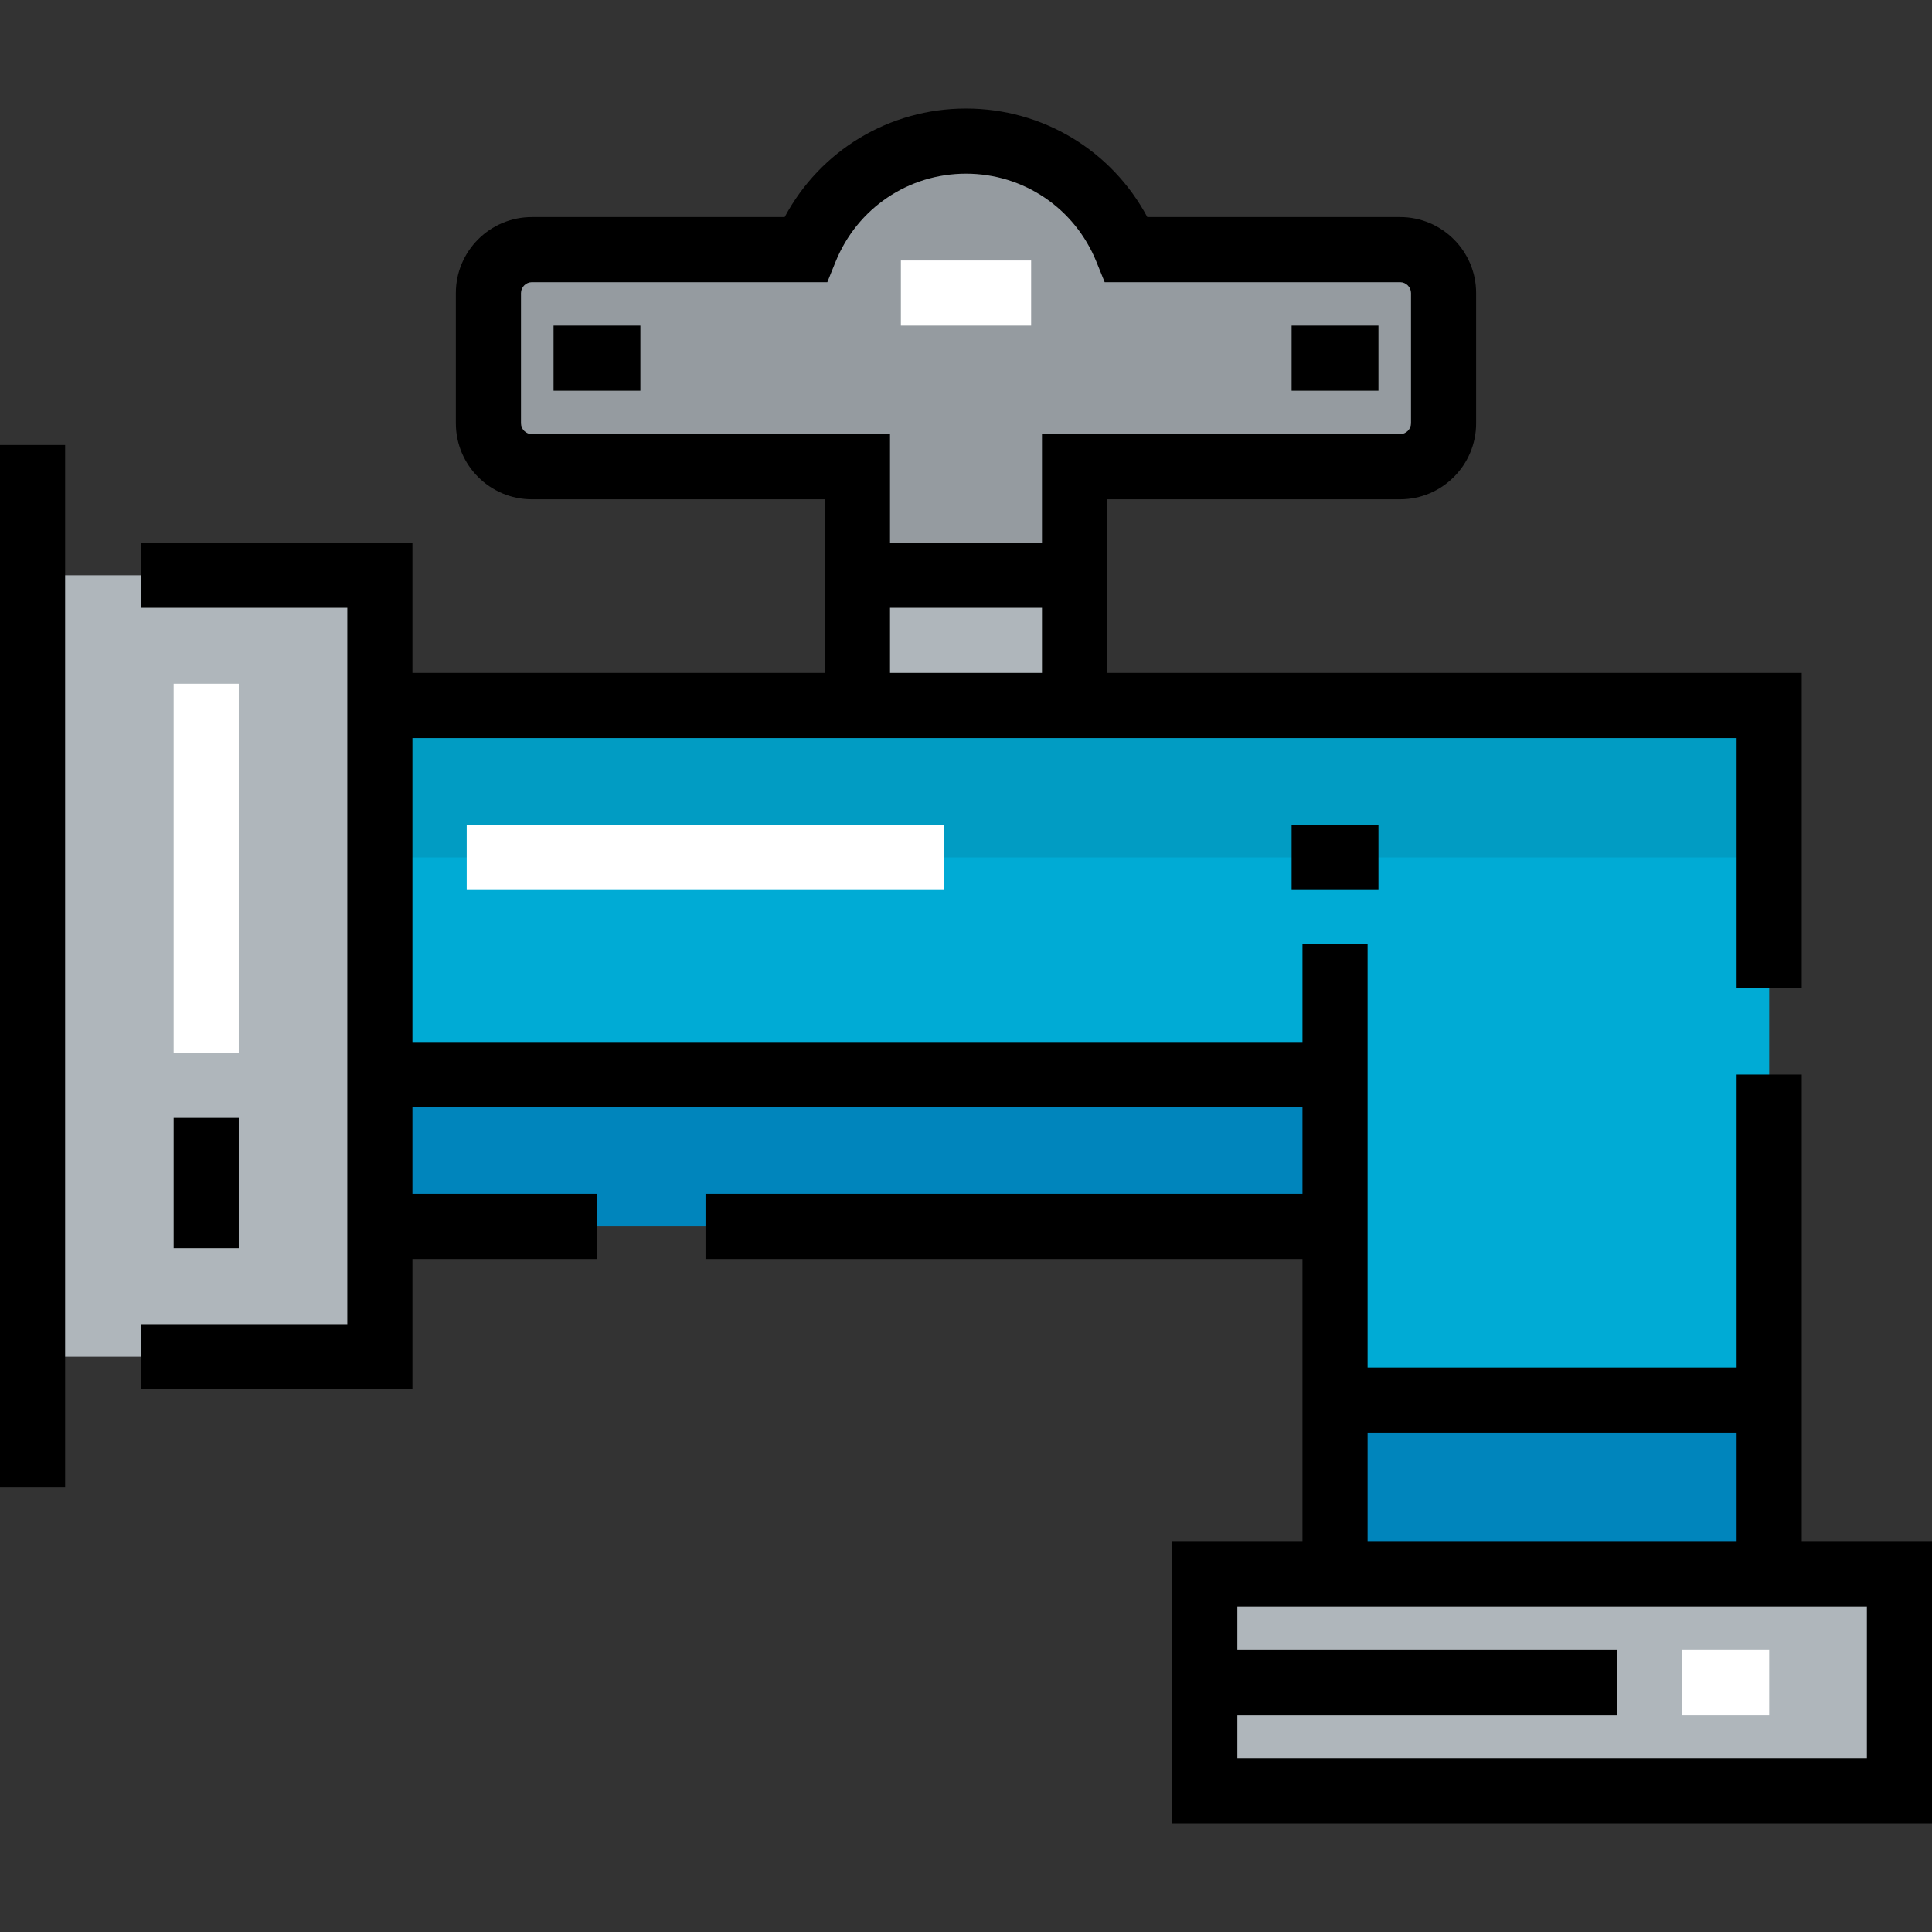
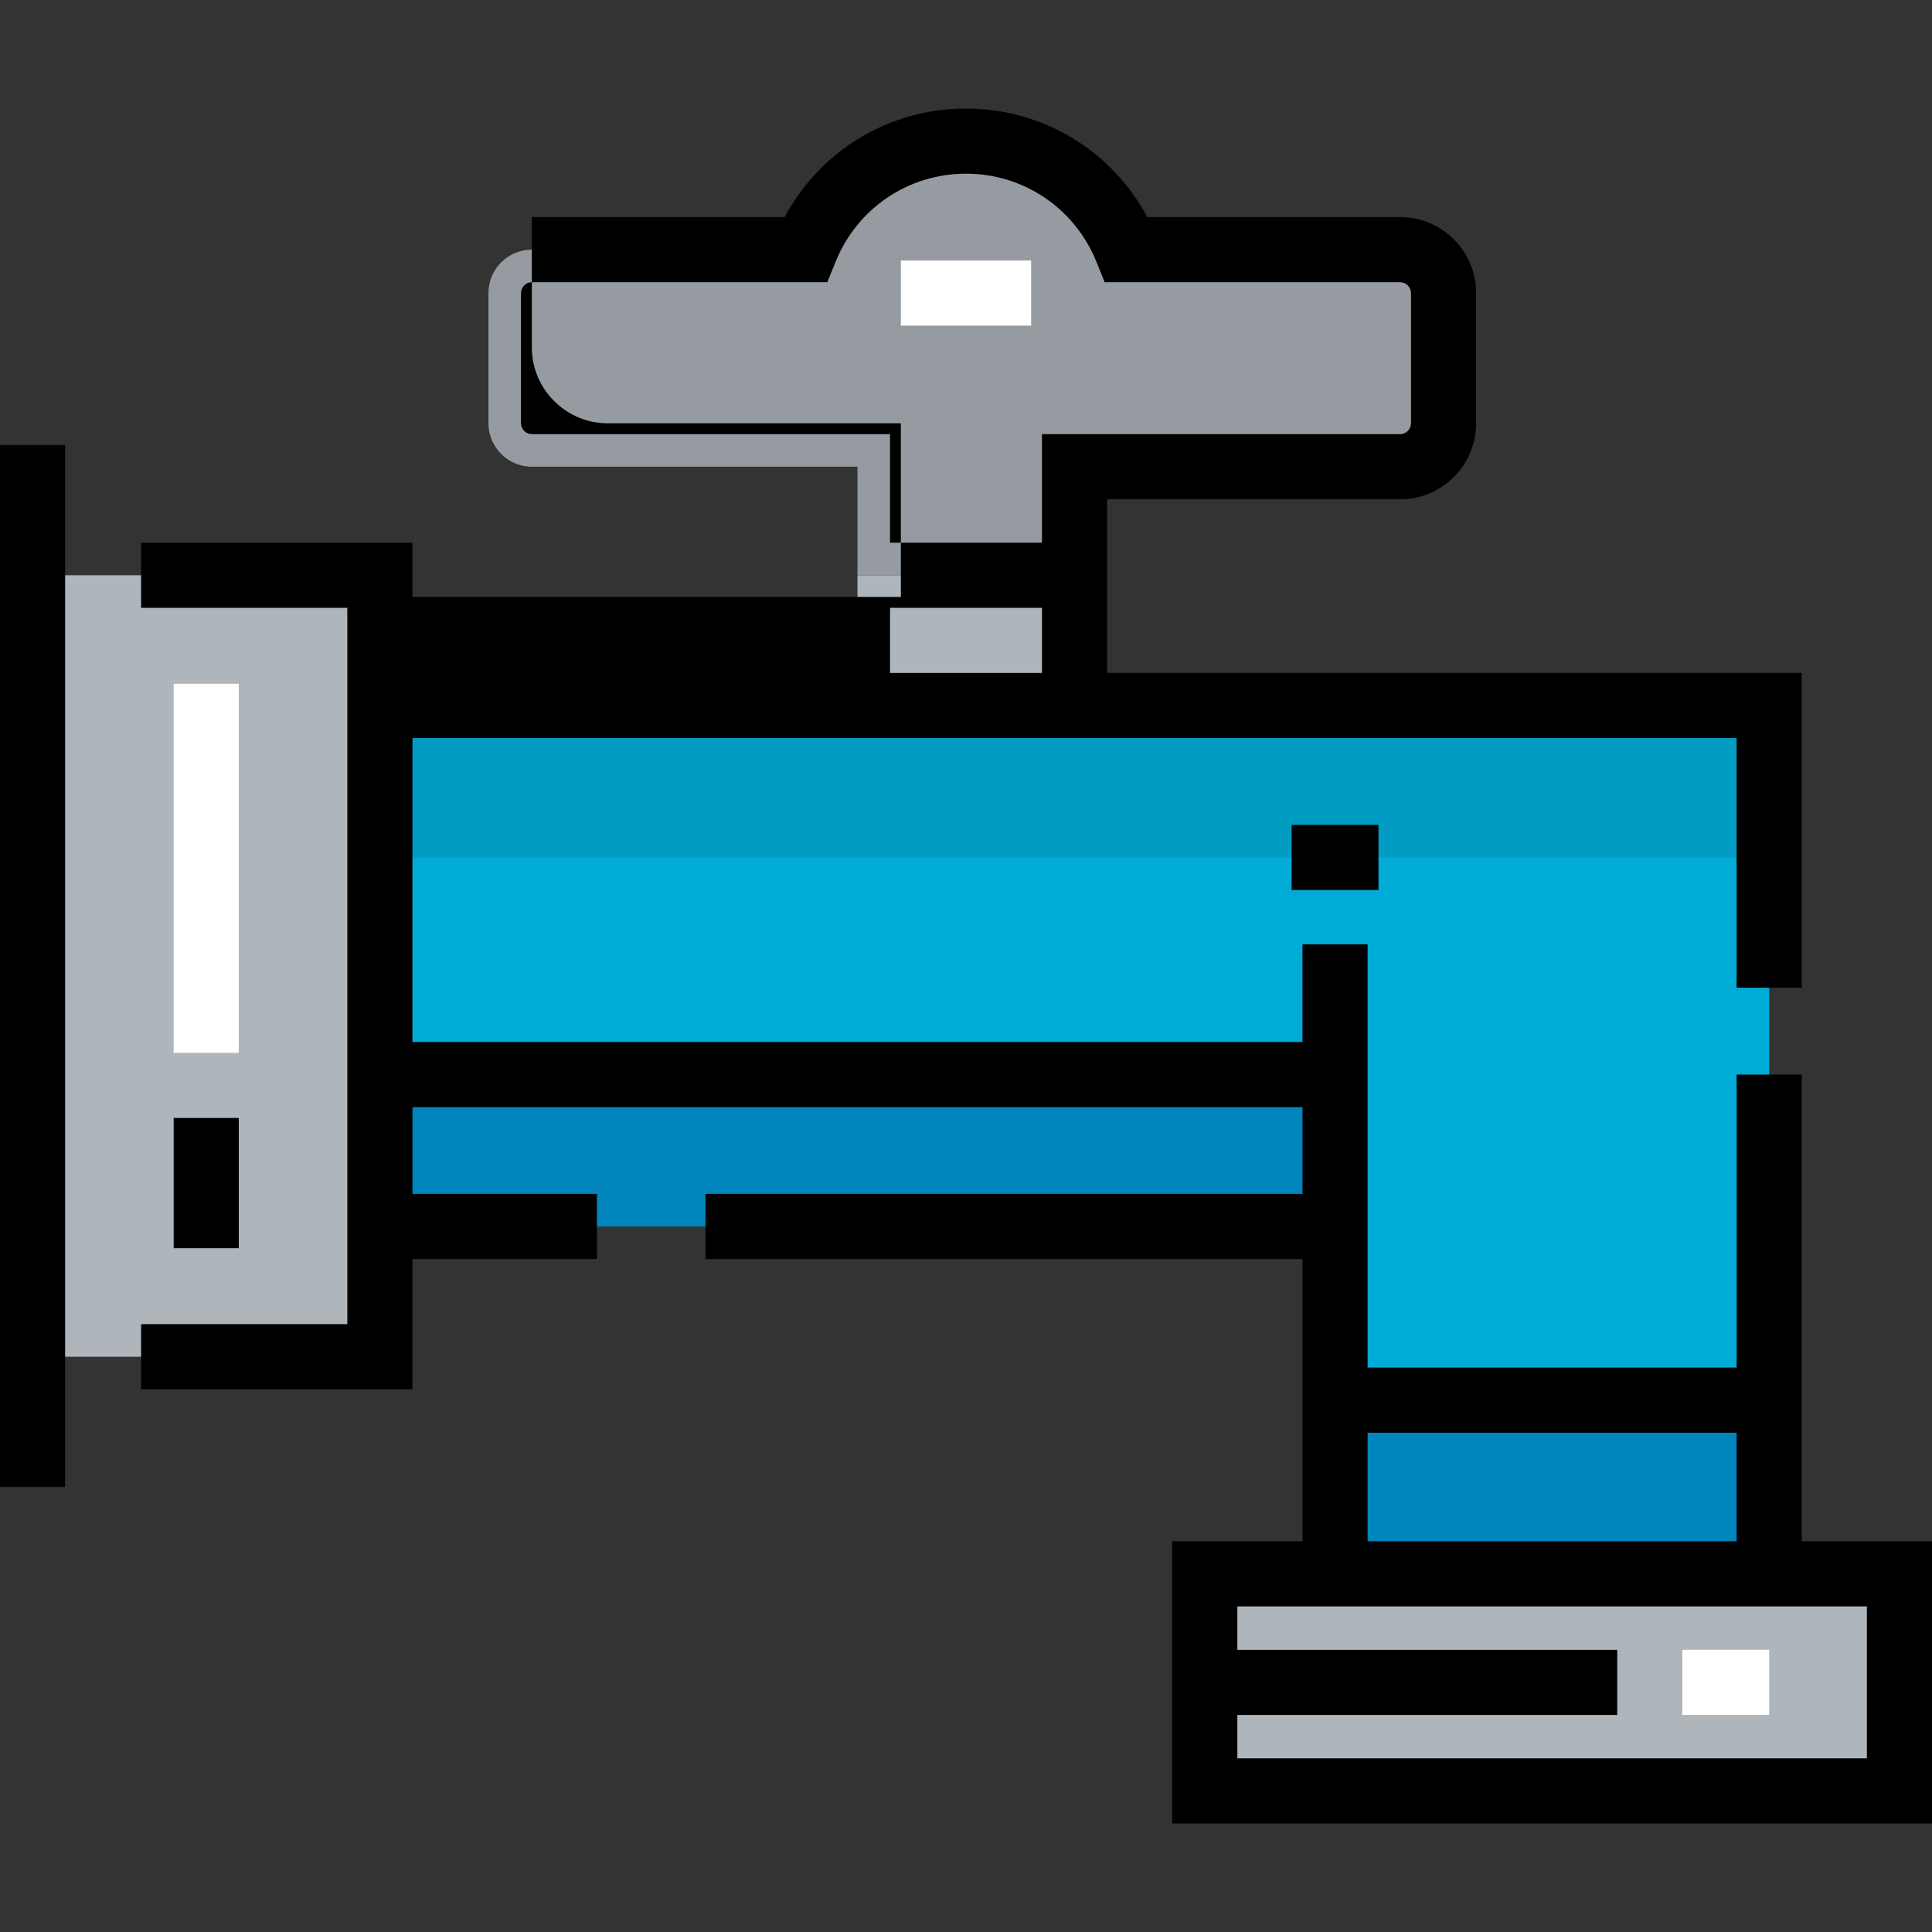
<svg xmlns="http://www.w3.org/2000/svg" version="1.1" id="Layer_1" viewBox="0 0 512 512" xml:space="preserve">
  <rect x="0" y="0" width="512" height="512" fill="#333333" stroke="none" />
  <rect x="227.236" y="152.449" style="fill:#AFB6BB;" width="57.528" height="34.517" />
  <path style="fill:#959BA0;" d="M298.571,66.157h72.485c6.328,0,11.506,5.178,11.506,11.506v34.517   c0,6.328-5.178,11.506-11.506,11.506h-86.292v28.764h-57.528v-28.764h-86.292c-6.328,0-11.506-5.178-11.506-11.506V77.663   c0-6.328,5.178-11.506,11.506-11.506h72.485c6.788-16.798,23.241-28.764,42.571-28.764S291.782,49.359,298.571,66.157z" />
  <g>
    <polygon style="fill:#AFB6BB;" points="503.371,474.607 319.281,474.607 319.281,417.079 353.798,417.079 468.854,417.079     503.371,417.079  " />
    <polygon style="fill:#AFB6BB;" points="8.629,152.449 100.674,152.449 100.674,186.966 100.674,284.764 100.674,325.034     100.674,359.551 8.629,359.551  " />
  </g>
  <g>
    <rect x="353.798" y="371.056" style="fill:#0085BC;" width="115.056" height="46.022" />
    <rect x="100.674" y="284.764" style="fill:#0085BC;" width="253.124" height="40.27" />
  </g>
  <polygon style="fill:#00ABD5;" points="353.798,284.764 100.674,284.764 100.674,186.966 227.236,186.966 284.764,186.966    468.854,186.966 468.854,371.056 353.798,371.056 353.798,325.034 " />
  <rect x="100.674" y="186.966" style="fill:#019CC3;" width="368.18" height="40.27" />
  <rect x="342.292" y="218.607" width="23.011" height="17.258" />
-   <path d="M477.483,408.449V284.765h-17.258v77.662h-97.798v-112.18h-17.258v25.888H109.303v-80.539h350.921v66.156h17.258v-83.415   h-184.09v-46.022h77.663c11.102,0,20.135-9.033,20.135-20.135V77.663c0-11.102-9.033-20.135-20.135-20.135h-67.008   c-9.439-17.65-27.714-28.764-48.049-28.764s-38.609,11.114-48.049,28.764h-67.008c-11.102,0-20.135,9.033-20.135,20.135v34.517   c0,11.102,9.033,20.135,20.135,20.135h77.663v46.022H109.303V143.82h-71.91v17.258h54.652v189.843H37.393v17.258h71.91v-34.517   h48.898v-17.258h-48.898v-23.011h235.865v23.011H186.97v17.258h158.199v74.786h-34.517v74.787H512v-74.787H477.483z    M235.865,178.337v-17.258h40.27v17.258H235.865z M140.944,115.056c-1.559,0-2.876-1.317-2.876-2.876V77.663   c0-1.559,1.317-2.876,2.876-2.876h78.306l2.18-5.396c5.736-14.196,19.305-23.368,34.57-23.368s28.834,9.172,34.57,23.368l2.18,5.396   h78.306c1.559,0,2.876,1.317,2.876,2.876v34.517c0,1.559-1.317,2.876-2.876,2.876h-94.921v28.764h-40.27v-28.764H140.944z    M362.427,379.685h97.798v28.764h-97.798V379.685z M494.742,465.978H327.91v-11.506h100.674v-17.258H327.91v-11.506h166.831V465.978   z" />
+   <path d="M477.483,408.449V284.765h-17.258v77.662h-97.798v-112.18h-17.258v25.888H109.303v-80.539h350.921v66.156h17.258v-83.415   h-184.09v-46.022h77.663c11.102,0,20.135-9.033,20.135-20.135V77.663c0-11.102-9.033-20.135-20.135-20.135h-67.008   c-9.439-17.65-27.714-28.764-48.049-28.764s-38.609,11.114-48.049,28.764h-67.008v34.517   c0,11.102,9.033,20.135,20.135,20.135h77.663v46.022H109.303V143.82h-71.91v17.258h54.652v189.843H37.393v17.258h71.91v-34.517   h48.898v-17.258h-48.898v-23.011h235.865v23.011H186.97v17.258h158.199v74.786h-34.517v74.787H512v-74.787H477.483z    M235.865,178.337v-17.258h40.27v17.258H235.865z M140.944,115.056c-1.559,0-2.876-1.317-2.876-2.876V77.663   c0-1.559,1.317-2.876,2.876-2.876h78.306l2.18-5.396c5.736-14.196,19.305-23.368,34.57-23.368s28.834,9.172,34.57,23.368l2.18,5.396   h78.306c1.559,0,2.876,1.317,2.876,2.876v34.517c0,1.559-1.317,2.876-2.876,2.876h-94.921v28.764h-40.27v-28.764H140.944z    M362.427,379.685h97.798v28.764h-97.798V379.685z M494.742,465.978H327.91v-11.506h100.674v-17.258H327.91v-11.506h166.831V465.978   z" />
  <rect x="445.843" y="437.214" style="fill:#FFFFFF;" width="23.011" height="17.258" />
  <rect y="117.933" width="17.258" height="276.135" />
  <rect x="46.022" y="296.27" width="17.258" height="34.517" />
  <g>
    <rect x="46.022" y="181.213" style="fill:#FFFFFF;" width="17.258" height="97.798" />
-     <rect x="123.685" y="218.607" style="fill:#FFFFFF;" width="126.562" height="17.258" />
    <rect x="238.742" y="69.034" style="fill:#FFFFFF;" width="34.517" height="17.258" />
  </g>
-   <rect x="146.697" y="86.292" width="23.011" height="17.258" />
-   <rect x="342.292" y="86.292" width="23.011" height="17.258" />
</svg>